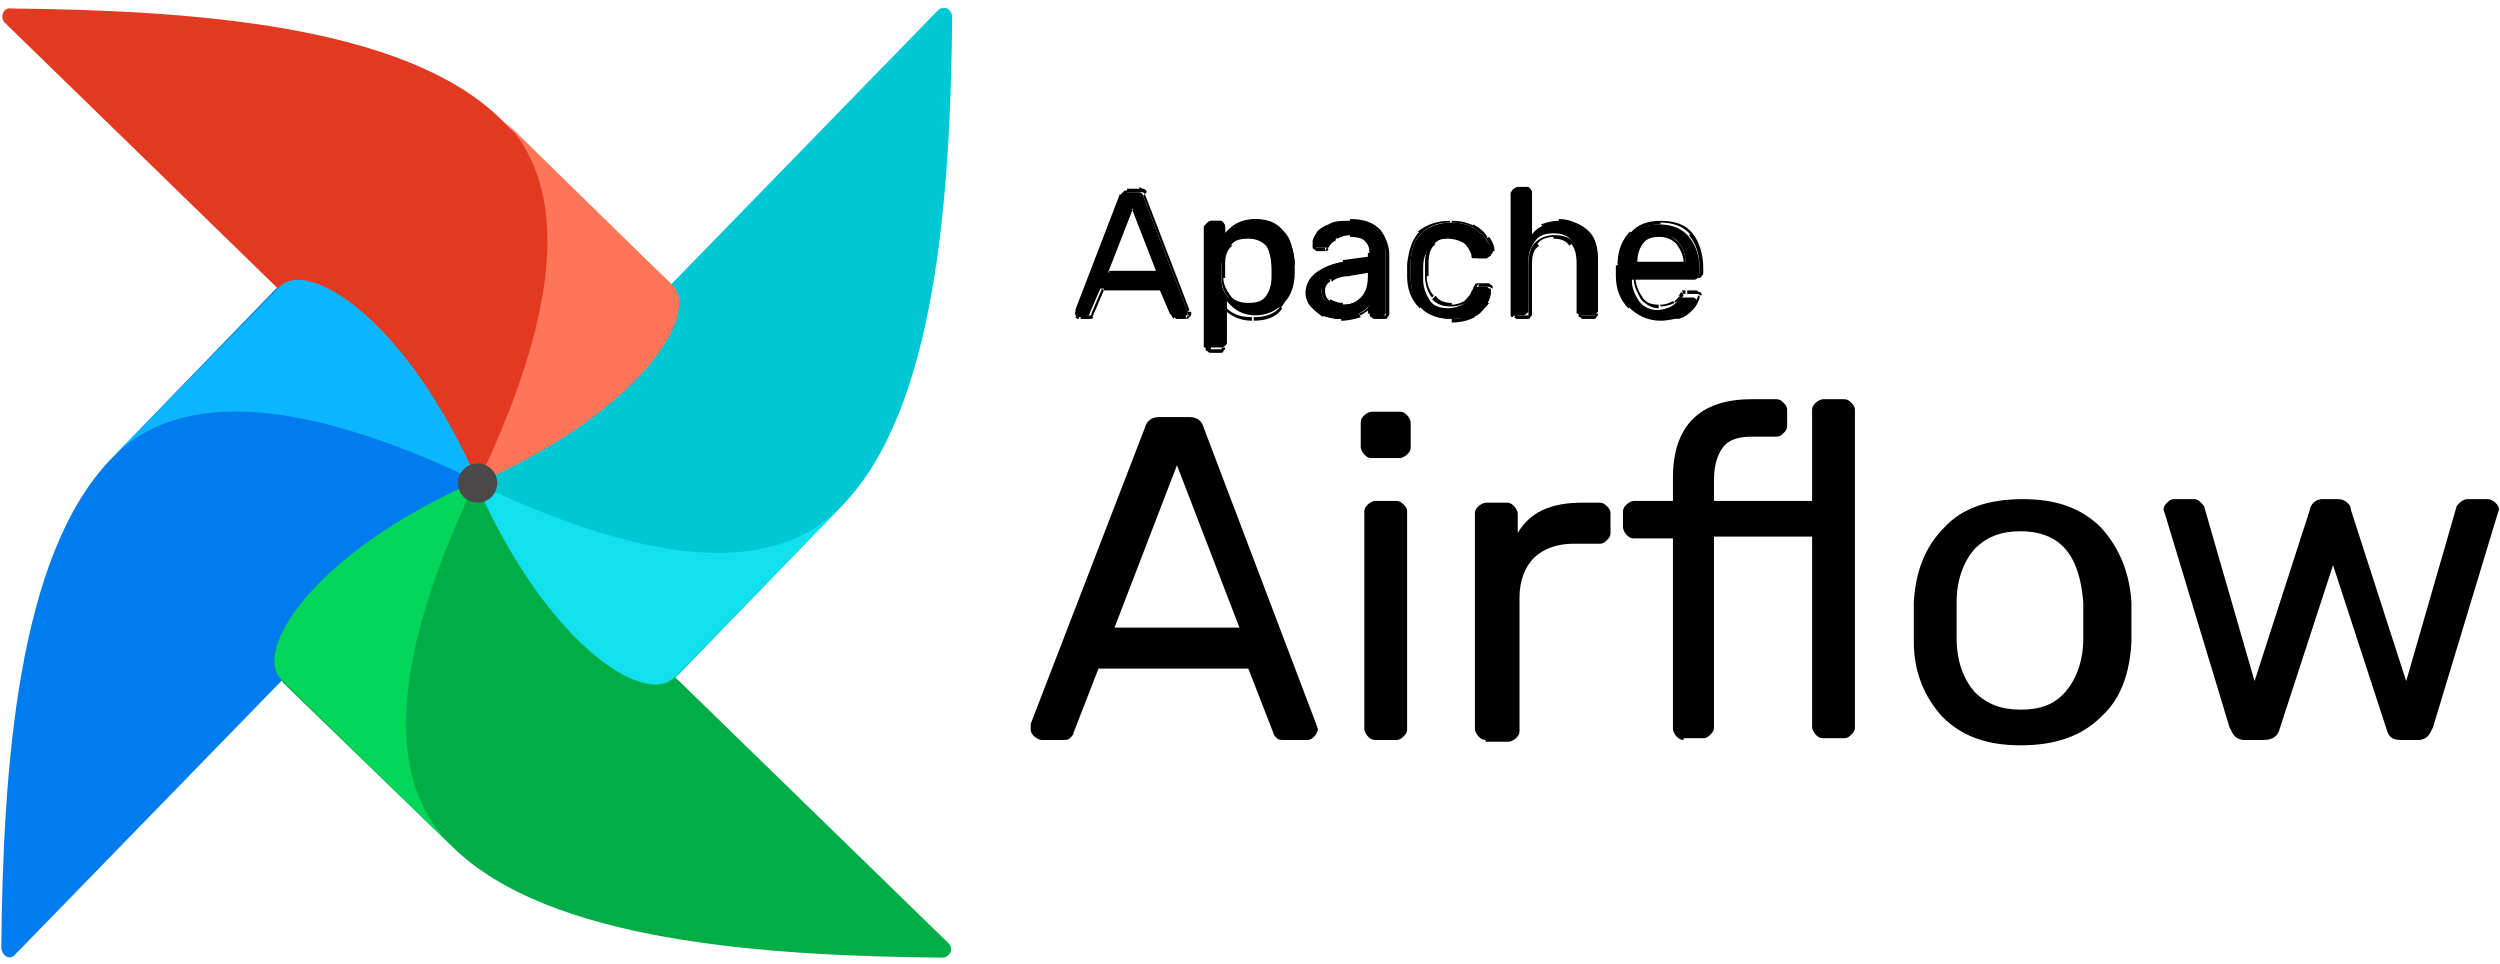
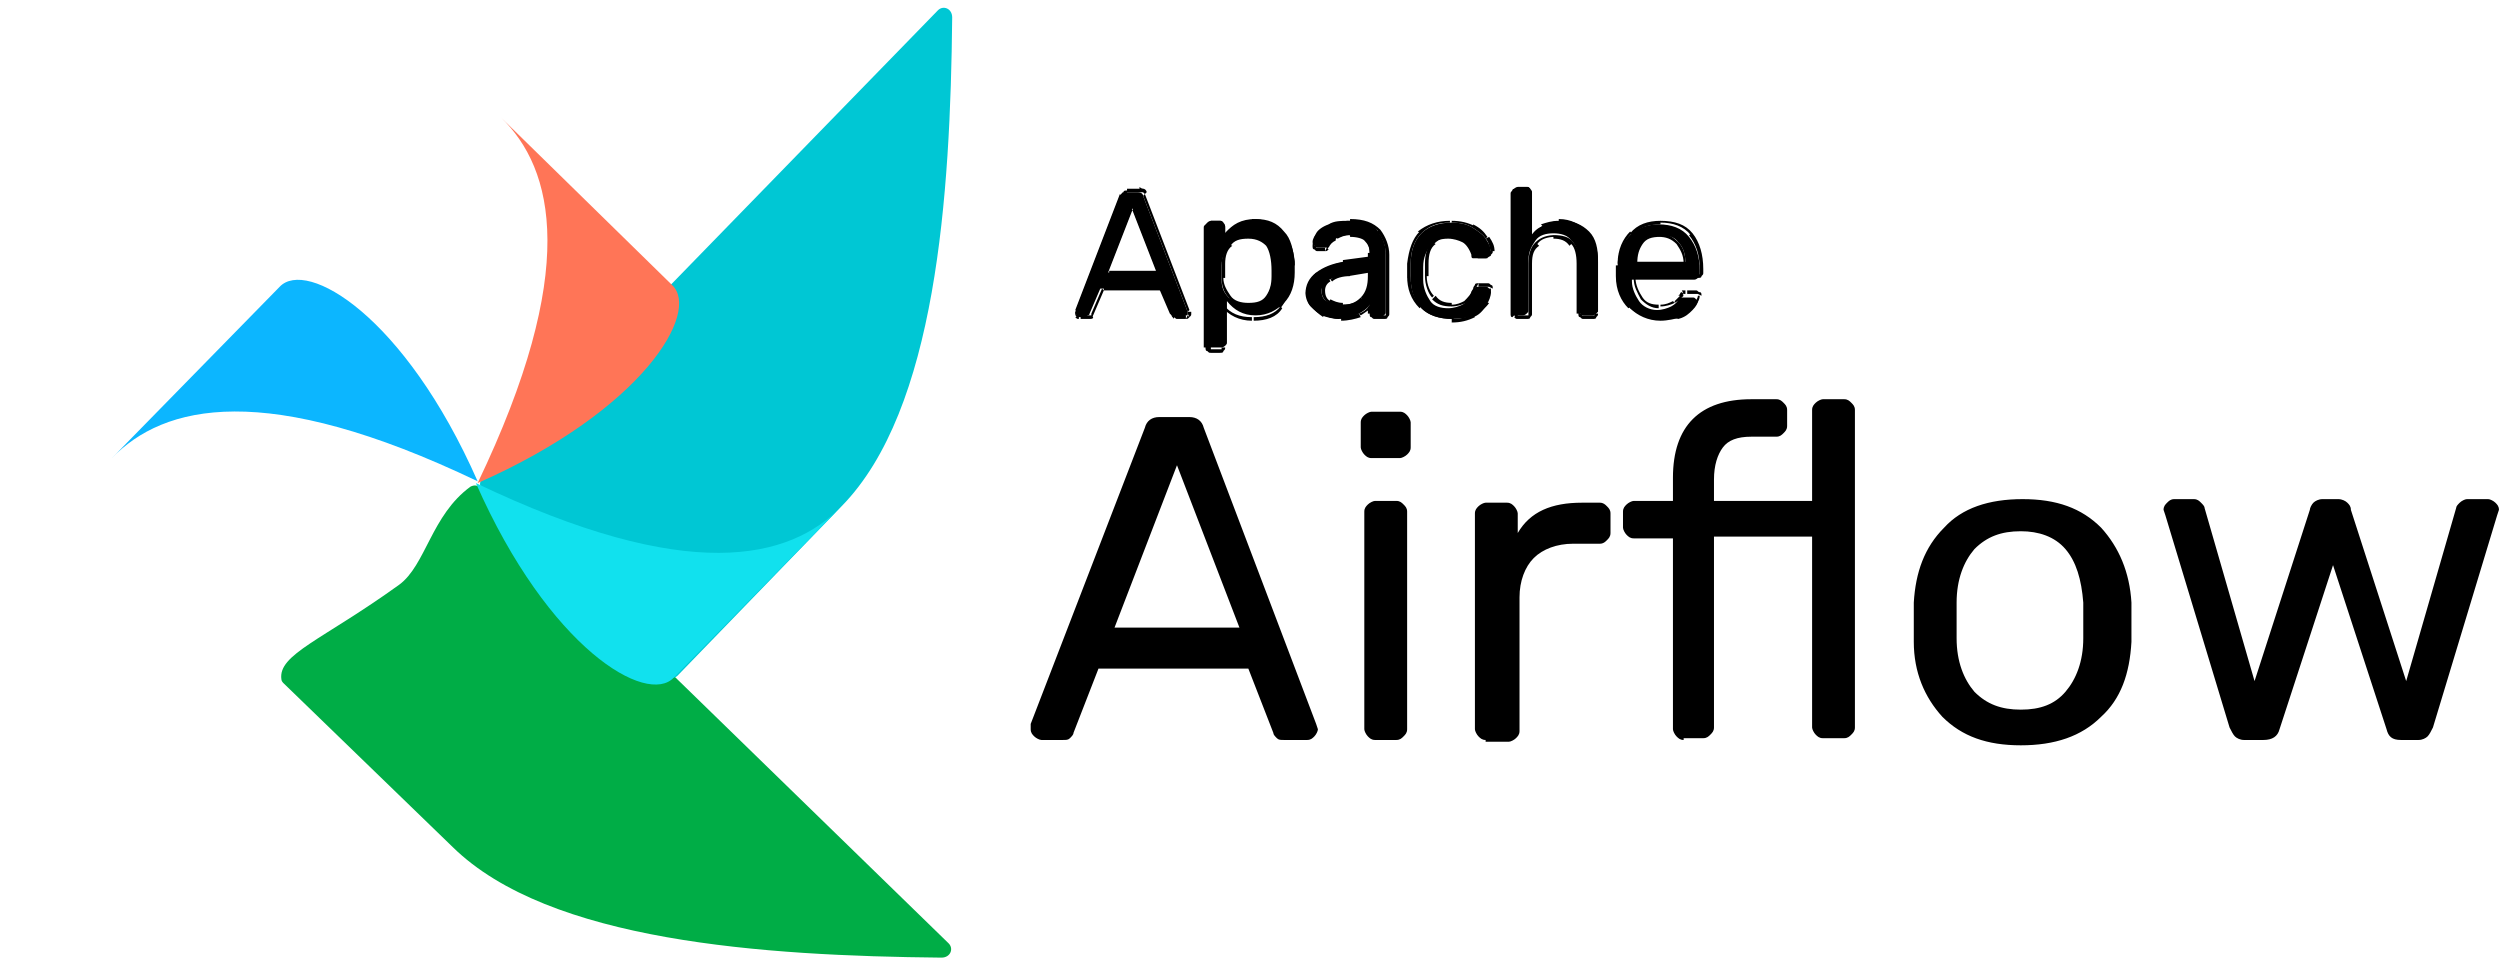
<svg xmlns="http://www.w3.org/2000/svg" width="275" height="106" viewBox="0 0 275 106" fill="none">
-   <path d="M1.713 104.947L51.755 53.531C52.148 53.138 52.148 52.746 51.952 52.353C48.812 48.036 43.317 47.447 41.158 44.503C35.075 36.065 33.505 31.159 30.757 31.551C30.561 31.551 30.365 31.747 30.365 31.747L12.31 50.391C1.909 60.988 0.339 84.537 0.143 104.162C0.143 105.143 1.124 105.732 1.713 104.947Z" fill="#017CEE" />
  <path d="M104.349 103.769L52.933 53.727C52.54 53.334 52.148 53.334 51.755 53.53C47.438 56.67 46.849 62.165 43.906 64.324C35.467 70.407 30.561 71.977 30.953 74.725C30.953 74.921 31.15 75.117 31.15 75.117L49.793 93.172C60.39 103.573 83.939 105.143 103.564 105.339C104.545 105.339 104.938 104.358 104.349 103.769Z" fill="#00AD46" />
-   <path fill-rule="evenodd" clip-rule="evenodd" d="M49.793 93.173C43.905 87.481 41.158 76.296 52.344 52.942C34.093 60.988 27.813 71.782 30.953 74.726L49.793 93.173Z" fill="#04D659" />
  <path d="M103.171 1.133L53.129 52.549C52.736 52.941 52.736 53.334 52.933 53.727C56.072 58.044 61.567 58.633 63.726 61.576C69.81 70.015 71.38 74.921 74.127 74.528C74.323 74.528 74.519 74.332 74.519 74.332L92.574 55.689C102.975 45.092 104.545 21.542 104.741 1.918C104.741 0.937 103.76 0.544 103.171 1.133Z" fill="#00C7D4" />
  <path fill-rule="evenodd" clip-rule="evenodd" d="M92.574 55.688C86.883 61.576 75.697 64.323 52.344 53.137C60.39 71.388 71.183 77.668 74.127 74.528L92.574 55.688Z" fill="#11E1EE" />
-   <path d="M0.536 2.506L51.952 52.549C52.344 52.941 52.737 52.941 53.129 52.745C57.446 49.605 58.035 44.11 60.979 41.951C69.417 35.868 74.323 34.298 73.931 31.55C73.931 31.354 73.735 31.158 73.735 31.158L55.092 13.104C44.494 2.703 20.945 1.133 1.321 0.936C0.339 0.74 -0.053 1.918 0.536 2.506Z" fill="#E43921" />
  <path fill-rule="evenodd" clip-rule="evenodd" d="M55.091 12.908C60.978 18.599 63.726 29.785 52.54 53.138C70.791 45.092 77.07 34.299 73.931 31.355L55.091 12.908Z" fill="#FF7557" />
  <path fill-rule="evenodd" clip-rule="evenodd" d="M12.31 50.391C18.001 44.504 29.187 41.757 52.54 52.942C44.494 34.692 33.701 28.412 30.757 31.552L12.31 50.391Z" fill="#0CB6FF" />
-   <path d="M52.541 55.297C53.733 55.297 54.699 54.331 54.699 53.138C54.699 51.946 53.733 50.98 52.541 50.98C51.348 50.98 50.382 51.946 50.382 53.138C50.382 54.331 51.348 55.297 52.541 55.297Z" fill="#4A4848" />
  <path d="M118.675 34.887C118.478 34.887 118.478 34.887 118.478 34.691L118.282 34.495C118.282 34.298 118.282 34.298 118.282 34.298L123.188 21.543C123.385 21.346 123.581 21.15 123.777 21.15H125.151C125.543 21.15 125.74 21.346 125.74 21.543L130.646 34.298V34.495C130.646 34.691 130.646 34.691 130.449 34.691L130.253 34.887H129.272C129.076 34.887 129.076 34.887 128.879 34.691L128.683 34.495L127.506 31.747H121.03L119.852 34.495C119.852 34.495 119.852 34.691 119.656 34.691C119.656 34.691 119.46 34.887 119.263 34.887H118.675ZM127.309 29.981L124.562 22.916L121.815 29.981H127.309ZM133.197 38.616C133.001 38.616 133.001 38.616 132.804 38.42C132.804 38.42 132.608 38.223 132.608 38.027V24.879C132.608 24.683 132.608 24.683 132.804 24.486C132.804 24.486 133.001 24.29 133.197 24.29H134.178C134.374 24.29 134.374 24.29 134.571 24.486C134.571 24.486 134.767 24.683 134.767 24.879V25.664C135.552 24.683 136.533 24.094 138.103 24.094C139.477 24.094 140.458 24.486 141.243 25.468C142.028 26.253 142.224 27.43 142.42 28.804C142.42 29 142.42 29.196 142.42 29.392C142.42 29.785 142.42 29.981 142.42 29.981C142.42 31.355 142.028 32.532 141.243 33.317C140.458 34.102 139.477 34.691 138.103 34.691C136.729 34.691 135.748 34.102 134.963 33.121V37.635C134.963 37.831 134.963 37.831 134.767 38.027C134.767 38.027 134.571 38.223 134.374 38.223H133.197V38.616ZM137.318 33.514C138.299 33.514 138.888 33.317 139.28 32.728C139.673 32.14 139.869 31.355 140.065 30.374C140.065 30.177 140.065 29.981 140.065 29.785C140.065 27.234 139.084 26.056 137.318 26.056C136.337 26.056 135.748 26.449 135.159 27.038C134.767 27.626 134.374 28.411 134.374 29.196V29.981V30.766C134.374 31.551 134.57 32.14 135.159 32.728C135.748 33.121 136.533 33.514 137.318 33.514ZM147.326 35.084C146.738 35.084 146.149 34.887 145.56 34.691C144.971 34.495 144.579 34.102 144.187 33.71C143.794 33.317 143.794 32.729 143.794 32.14C143.794 31.355 144.187 30.57 144.775 29.981C145.56 29.392 146.541 29 147.719 28.804L150.663 28.411V27.823C150.663 26.449 149.878 25.86 148.308 25.86C147.719 25.86 147.326 26.056 146.934 26.253C146.541 26.449 146.345 26.841 146.149 27.038C146.149 27.234 146.149 27.234 145.953 27.234H145.757H144.971C144.775 27.234 144.775 27.234 144.579 27.038C144.579 27.038 144.383 26.841 144.383 26.645C144.383 26.253 144.579 26.056 144.775 25.664C144.972 25.271 145.56 24.879 146.149 24.683C146.738 24.29 147.523 24.29 148.308 24.29C149.878 24.29 150.859 24.683 151.448 25.271C152.036 26.056 152.429 26.841 152.429 27.823V34.298C152.429 34.495 152.429 34.495 152.233 34.691C152.233 34.691 152.036 34.887 151.84 34.887H151.251C151.055 34.887 151.055 34.887 150.859 34.691C150.859 34.691 150.663 34.495 150.663 34.298V33.514C150.466 33.906 149.878 34.298 149.485 34.495C148.896 34.887 148.308 35.084 147.326 35.084ZM147.719 33.514C148.504 33.514 149.289 33.317 149.878 32.728C150.466 32.14 150.663 31.355 150.663 30.374V29.785L148.308 30.177C147.326 30.374 146.738 30.57 146.149 30.766C145.757 31.159 145.364 31.551 145.364 31.944C145.364 32.532 145.56 32.925 145.953 33.121C146.738 33.514 147.13 33.514 147.719 33.514ZM159.69 35.084C158.316 35.084 157.139 34.691 156.354 33.906C155.569 33.121 155.176 31.944 155.176 30.57V29.785V29C155.176 27.626 155.569 26.449 156.354 25.664C157.139 24.879 158.316 24.486 159.69 24.486C160.671 24.486 161.456 24.683 162.045 25.075C162.634 25.468 163.222 25.86 163.419 26.253C163.811 26.841 164.007 27.234 164.007 27.823C164.007 28.019 164.007 28.019 163.811 28.215C163.811 28.215 163.615 28.411 163.419 28.411H162.437C162.241 28.411 162.241 28.411 162.045 28.411C161.849 28.411 161.849 28.215 161.849 28.019C161.652 27.43 161.26 26.841 160.867 26.645C160.475 26.449 159.886 26.253 159.297 26.253C158.512 26.253 157.727 26.449 157.335 27.038C156.942 27.626 156.55 28.215 156.55 29.392V30.177V30.766C156.55 31.747 156.942 32.532 157.335 33.121C157.727 33.71 158.512 33.906 159.297 33.906C159.886 33.906 160.475 33.71 160.867 33.514C161.26 33.317 161.652 32.729 161.849 32.14C161.849 31.944 162.045 31.944 162.045 31.747C162.045 31.747 162.241 31.551 162.437 31.551H163.419C163.615 31.551 163.615 31.551 163.811 31.747C163.811 31.747 164.007 31.944 164.007 32.14C164.007 32.532 163.811 33.121 163.419 33.71C163.026 34.298 162.634 34.691 162.045 34.887C161.456 34.887 160.671 35.084 159.69 35.084ZM166.951 34.887C166.755 34.887 166.755 34.887 166.558 34.691C166.558 34.691 166.362 34.495 166.362 34.298V21.15C166.362 20.954 166.362 20.954 166.558 20.758C166.558 20.758 166.755 20.561 166.951 20.561H167.932C168.128 20.561 168.128 20.561 168.325 20.758C168.325 20.758 168.521 20.954 168.521 21.15V25.86C168.913 25.468 169.306 25.075 169.895 24.683C170.483 24.486 171.072 24.29 171.857 24.29C173.035 24.29 174.016 24.683 174.801 25.468C175.586 26.253 175.782 27.43 175.782 28.608V34.102C175.782 34.298 175.782 34.298 175.586 34.495C175.586 34.495 175.389 34.691 175.193 34.691H174.212C174.016 34.691 174.016 34.691 173.819 34.495C173.819 34.495 173.623 34.298 173.623 34.102V28.608C173.623 27.626 173.427 27.038 172.838 26.449C172.446 25.86 171.661 25.664 170.876 25.664C170.091 25.664 169.306 25.86 168.913 26.449C168.521 27.038 168.128 27.626 168.128 28.608V34.102C168.128 34.298 168.128 34.298 167.932 34.495C167.932 34.495 167.736 34.691 167.54 34.691H166.951V34.887ZM182.651 35.084C181.277 35.084 180.296 34.691 179.314 33.906C178.529 33.121 178.137 31.944 177.941 30.374V29.785V29.196C177.941 27.823 178.529 26.645 179.314 25.86C180.099 25.075 181.277 24.683 182.454 24.683C183.828 24.683 185.005 25.075 185.79 26.056C186.575 27.038 186.968 28.215 186.968 29.785V30.177C186.968 30.374 186.968 30.374 186.772 30.57C186.772 30.57 186.575 30.766 186.379 30.766H179.511V30.962C179.511 31.747 179.903 32.532 180.296 33.121C180.688 33.71 181.473 34.102 182.258 34.102C182.847 34.102 183.435 33.906 183.828 33.71C184.22 33.514 184.613 33.121 184.613 32.925C184.809 32.729 184.809 32.728 184.809 32.728C184.809 32.728 185.005 32.728 185.202 32.728H186.183C186.379 32.728 186.379 32.729 186.575 32.925L186.772 33.121C186.772 33.317 186.575 33.71 186.183 34.102C185.79 34.495 185.398 34.887 184.613 35.084C184.22 34.887 183.435 35.084 182.651 35.084ZM185.398 29C185.398 28.019 185.202 27.234 184.613 26.645C184.22 26.056 183.435 25.86 182.651 25.86C181.866 25.86 181.081 26.056 180.688 26.645C180.296 27.234 179.903 28.019 179.903 28.804H185.398V29Z" fill="black" />
  <path d="M130.842 34.299C131.038 34.299 131.038 34.299 130.842 34.299V34.299ZM130.842 34.495C131.038 34.495 131.038 34.495 130.842 34.495V34.495ZM127.898 31.747C127.898 31.551 127.898 31.551 127.898 31.747V31.747ZM121.422 31.747C121.226 31.551 121.226 31.551 121.422 31.747V31.747ZM127.309 29.981C127.309 30.177 127.309 30.177 127.309 29.981C127.506 30.177 127.506 29.981 127.309 29.981ZM124.562 22.916C124.758 22.916 124.758 22.916 124.562 22.916V22.916ZM122.011 29.981C121.815 29.981 121.815 30.177 122.011 29.981C121.815 30.177 121.815 30.177 122.011 29.981ZM118.675 34.691L118.282 34.887C118.478 35.084 118.478 35.084 118.675 35.084V34.691ZM118.675 34.691C118.478 34.691 118.478 34.495 118.675 34.691L118.282 34.495C118.282 34.691 118.282 34.691 118.478 34.887L118.675 34.691ZM118.478 34.495C118.478 34.299 118.478 34.299 118.478 34.495L118.282 34.299V34.495H118.478ZM118.478 34.299L123.385 21.543L123.188 21.346L118.282 34.102L118.478 34.299ZM123.385 21.543C123.385 21.346 123.581 21.346 123.581 21.346C123.581 21.346 123.777 21.346 123.973 21.346V20.954C123.777 20.954 123.581 20.954 123.581 21.15C123.385 21.15 123.385 21.346 123.188 21.543H123.385ZM123.973 21.15H125.347V20.758H123.973V21.15ZM125.347 21.15C125.543 21.15 125.543 21.15 125.739 21.15L125.936 21.346L126.132 21.15C126.132 20.954 125.936 20.758 125.739 20.758C125.543 20.758 125.347 20.561 125.347 20.561V21.15ZM125.739 21.543L130.646 34.299L130.842 34.102L125.936 21.346L125.739 21.543ZM130.646 34.299V34.495H131.038V34.299H130.646ZM130.646 34.495C130.646 34.495 130.646 34.691 130.646 34.495L130.842 34.887C131.038 34.691 131.038 34.691 131.038 34.495H130.646ZM130.646 34.691C130.646 34.691 130.449 34.691 130.646 34.691L130.449 35.084C130.646 35.084 130.646 35.084 130.842 34.887L130.646 34.691ZM130.449 34.691H129.468V35.084H130.449V34.691ZM129.468 34.691C129.272 34.691 129.272 34.691 129.272 34.691L129.076 34.887C129.272 34.887 129.272 35.084 129.468 35.084V34.691ZM129.272 34.691C129.076 34.691 129.076 34.495 129.272 34.691H128.879C128.879 34.887 129.076 34.887 129.076 35.084L129.272 34.691ZM129.076 34.495L127.898 31.747L127.702 31.944L128.879 34.691L129.076 34.495ZM127.898 31.551H121.422V31.944H127.898V31.551ZM121.226 31.747L120.048 34.495L120.245 34.691L121.422 31.944L121.226 31.747ZM120.048 34.495C120.048 34.495 120.048 34.691 120.048 34.495V34.887C120.245 34.887 120.245 34.691 120.245 34.495H120.048ZM120.048 34.691H119.852V35.084C120.048 35.084 120.245 35.084 120.245 34.887L120.048 34.691ZM119.852 34.691H118.871V35.084H119.852V34.691ZM127.506 29.981L124.758 22.916L124.562 23.113L127.309 30.177L127.506 29.981ZM124.366 22.916L121.618 29.981L121.815 30.177L124.562 23.113L124.366 22.916ZM122.011 30.177H127.309V29.785H122.011V30.177ZM134.374 24.683C134.374 24.879 134.374 24.879 134.374 24.683V24.683ZM134.57 25.86C134.374 26.056 134.374 26.056 134.57 25.86C134.57 26.056 134.57 26.056 134.57 25.86ZM134.57 33.514C134.767 33.514 134.57 33.514 134.57 33.514C134.57 33.514 134.374 33.514 134.57 33.514ZM134.374 38.616C134.374 38.42 134.374 38.42 134.374 38.616V38.616ZM133.197 38.42H133.001L132.804 38.616C133 38.812 133.001 38.812 133.197 38.812V38.42ZM133.001 38.42V38.224H132.608C132.608 38.42 132.608 38.616 132.804 38.616L133.001 38.42ZM132.804 38.224V25.075H132.412V38.224H132.804ZM132.804 25.075C132.804 24.879 132.804 24.879 132.804 24.879L132.608 24.683C132.412 24.879 132.412 24.879 132.412 25.075H132.804ZM133.001 24.879H133.197V24.486C133.001 24.486 132.804 24.486 132.804 24.683L133.001 24.879ZM133.197 24.683H134.178V24.29H133.197V24.683ZM134.178 24.683H134.374L134.57 24.486C134.374 24.29 134.374 24.29 134.178 24.29V24.683ZM134.374 24.879V25.075H134.767C134.767 24.879 134.767 24.683 134.57 24.683L134.374 24.879ZM134.374 25.075V25.86H134.767V25.075H134.374ZM134.767 26.056C135.552 25.075 136.533 24.683 137.907 24.683V24.29C136.533 24.29 135.355 24.879 134.57 25.86L134.767 26.056ZM137.71 24.486C139.084 24.486 140.065 24.879 140.654 25.664L140.85 25.468C140.065 24.486 139.084 24.094 137.71 24.094V24.486ZM140.85 25.86C141.439 26.645 141.832 27.823 142.028 29.196H142.42C142.42 27.823 142.028 26.645 141.243 25.664L140.85 25.86ZM141.832 29C141.832 29.196 141.832 29.392 141.832 29.589H142.224C142.224 29.196 142.224 29 142.224 28.804L141.832 29ZM141.832 29.785C141.832 30.177 141.832 30.374 141.832 30.374H142.224C142.224 30.177 142.224 29.981 142.224 29.589H141.832V29.785ZM141.832 30.374C141.832 31.747 141.439 32.729 140.654 33.71L140.85 33.906C141.635 32.925 142.028 31.747 142.028 30.374H141.832ZM140.85 33.71C140.262 34.495 139.28 34.887 137.907 34.887V35.28C139.28 35.28 140.458 34.887 141.047 33.906L140.85 33.71ZM137.71 34.887C136.337 34.887 135.355 34.495 134.57 33.514L134.374 33.71C135.159 34.691 136.337 35.28 137.71 35.28V34.887ZM134.374 33.514V38.027H134.767V33.514H134.374ZM134.374 38.224C134.374 38.42 134.374 38.42 134.374 38.42L134.57 38.616C134.767 38.42 134.767 38.42 134.767 38.224H134.374ZM134.374 38.42H134.178V38.812C134.374 38.812 134.57 38.812 134.57 38.616L134.374 38.42ZM134.178 38.42H133.197V38.812H134.178V38.42ZM137.318 33.71C138.299 33.71 139.084 33.317 139.477 32.729L139.28 32.532C138.888 33.121 138.299 33.317 137.318 33.317V33.71ZM139.477 32.729C139.869 32.14 140.262 31.355 140.262 30.374H139.869C139.869 31.355 139.673 31.944 139.28 32.532L139.477 32.729ZM140.262 30.374C140.262 30.177 140.262 29.981 140.262 29.785H139.869C139.869 29.981 139.869 30.177 139.869 30.374H140.262ZM140.262 29.785C140.262 28.608 140.065 27.626 139.477 26.841C138.888 26.253 138.299 25.86 137.318 25.86V26.253C138.299 26.253 138.888 26.645 139.28 27.038C139.673 27.626 139.869 28.608 139.869 29.785H140.262ZM137.318 25.86C136.337 25.86 135.552 26.253 135.159 26.841L135.356 27.038C135.748 26.449 136.337 26.253 137.318 26.253V25.86ZM135.159 26.841C134.767 27.43 134.374 28.215 134.374 29H134.767C134.767 28.215 134.963 27.43 135.552 27.038L135.159 26.841ZM134.374 29V29.785H134.767V29H134.374ZM134.374 29.785V30.57H134.767V29.785H134.374ZM134.374 30.57C134.374 31.355 134.57 32.14 135.159 32.729L135.356 32.532C134.963 31.944 134.57 31.355 134.57 30.57H134.374ZM135.159 32.729C135.748 33.317 136.337 33.71 137.318 33.71V33.317C136.533 33.317 135.748 33.121 135.356 32.532L135.159 32.729ZM150.663 28.411C150.859 28.608 150.859 28.608 150.663 28.411V28.411ZM146.149 27.038C145.953 27.038 145.953 27.038 146.149 27.038V27.038ZM144.579 27.234C144.579 27.43 144.579 27.43 144.579 27.234V27.234ZM150.859 34.691C150.859 34.887 150.859 34.887 150.859 34.691V34.691ZM150.859 33.514C150.663 33.514 150.663 33.514 150.859 33.514V33.514ZM150.663 29.785C150.859 29.785 150.859 29.785 150.663 29.785C150.859 29.589 150.859 29.589 150.663 29.785ZM147.326 34.887C146.738 34.887 146.149 34.691 145.56 34.495L145.364 34.691C145.953 34.887 146.541 35.084 147.326 35.084V34.887ZM145.56 34.495C144.971 34.299 144.579 33.906 144.383 33.514L144.187 33.71C144.579 34.102 144.971 34.495 145.56 34.887V34.495ZM144.383 33.514C143.99 33.121 143.99 32.532 143.99 32.14H143.598C143.598 32.729 143.794 33.317 144.187 33.71L144.383 33.514ZM143.99 32.14C143.99 31.355 144.383 30.57 144.971 30.177L144.775 29.981C143.99 30.57 143.598 31.355 143.598 32.336H143.99V32.14ZM144.971 30.177C145.756 29.589 146.541 29.196 147.915 29.196V28.804C146.738 29 145.756 29.392 144.971 29.981V30.177ZM147.719 29L150.663 28.608V28.215L147.719 28.608V29ZM150.859 28.411V27.823H150.466V28.411H150.859ZM150.859 27.823C150.859 27.038 150.663 26.645 150.27 26.253C149.878 25.86 149.289 25.664 148.504 25.664V26.056C149.289 26.056 149.878 26.253 150.074 26.449C150.466 26.841 150.663 27.234 150.663 27.823H150.859ZM148.504 25.664C147.915 25.664 147.326 25.86 146.934 26.056L147.13 26.253C147.523 26.056 147.915 25.86 148.504 25.86V25.664ZM146.934 26.056C146.541 26.253 146.345 26.645 145.953 27.038L146.149 27.234C146.345 26.841 146.541 26.645 146.934 26.449V26.056ZM145.953 27.038C145.953 27.038 145.953 27.234 145.953 27.038V27.43C145.953 27.43 146.149 27.234 146.149 27.038H145.953ZM145.953 27.234C145.953 27.234 145.756 27.234 145.953 27.234L145.756 27.626C145.953 27.626 145.953 27.626 146.149 27.43L145.953 27.234ZM145.756 27.234H144.971V27.626H145.756V27.234ZM144.971 27.234H144.775L144.579 27.43C144.775 27.626 144.775 27.626 144.971 27.626V27.234ZM144.775 27.234V27.038H144.383C144.383 27.234 144.383 27.43 144.579 27.43L144.775 27.234ZM144.579 27.038C144.579 26.841 144.775 26.449 144.971 26.056L144.775 25.86C144.579 26.253 144.383 26.645 144.383 27.038H144.579ZM144.971 26.056C145.168 25.664 145.756 25.271 146.149 25.075L145.953 24.879C145.364 25.271 144.971 25.468 144.579 26.056H144.971ZM146.345 25.075C146.934 24.879 147.719 24.683 148.504 24.683V24.29C147.523 24.29 146.934 24.486 146.149 24.683L146.345 25.075ZM148.504 24.486C149.878 24.486 151.055 24.879 151.644 25.468L151.84 25.271C151.055 24.486 150.074 24.094 148.504 24.094V24.486ZM151.447 25.468C152.036 26.056 152.429 27.038 152.429 28.019H152.821C152.821 27.038 152.429 26.056 151.84 25.271L151.447 25.468ZM152.429 28.019V34.495H152.821V28.019H152.429ZM152.429 34.495V34.691L152.625 34.887C152.821 34.691 152.821 34.691 152.821 34.495H152.429ZM152.429 34.691H152.232V35.084C152.429 35.084 152.625 35.084 152.625 34.887L152.429 34.691ZM152.232 34.691H151.251V35.084H152.232V34.691ZM151.251 34.691C151.055 34.691 151.055 34.691 151.055 34.691L150.859 34.887C151.055 35.084 151.055 35.084 151.251 35.084V34.691ZM151.055 34.691V34.495H150.663C150.663 34.691 150.663 34.887 150.859 34.887L151.055 34.691ZM150.859 34.495V33.71H150.466V34.495H150.859ZM150.663 33.514C150.466 33.906 150.074 34.299 149.485 34.495L149.681 34.691C150.27 34.299 150.663 34.102 151.055 33.514H150.663ZM149.485 34.495C148.896 34.691 148.308 34.887 147.523 34.887V35.28C148.308 35.28 149.093 35.084 149.681 34.887L149.485 34.495ZM147.719 33.71C148.7 33.71 149.289 33.514 149.878 32.925L149.681 32.729C149.093 33.317 148.504 33.514 147.719 33.514V33.71ZM150.074 32.925C150.663 32.336 150.859 31.551 150.859 30.374H150.466C150.466 31.355 150.27 32.14 149.681 32.729L150.074 32.925ZM150.859 30.374V29.785H150.466V30.374H150.859ZM150.663 29.589L148.308 29.981V30.374L150.663 29.981V29.589ZM148.504 29.981C147.523 30.177 146.738 30.374 146.345 30.766L146.541 30.962C146.934 30.57 147.719 30.374 148.504 30.374V29.981ZM146.149 30.57C145.56 30.962 145.364 31.355 145.364 31.944H145.756C145.756 31.551 145.953 31.159 146.345 30.962L146.149 30.57ZM145.364 31.944C145.364 32.532 145.56 32.925 146.149 33.317L146.345 33.121C145.953 32.925 145.756 32.532 145.756 31.944H145.364ZM146.149 33.317C146.541 33.71 147.13 33.71 147.719 33.71V33.317C147.13 33.317 146.738 33.121 146.345 32.925L146.149 33.317ZM156.942 29.785C156.746 29.785 156.746 29.785 156.942 29.785V29.785ZM162.241 31.355C162.437 31.551 162.437 31.551 162.241 31.355V31.355ZM164.007 31.551C163.811 31.551 163.811 31.551 164.007 31.551V31.551ZM159.69 34.887C158.316 34.887 157.335 34.495 156.55 33.71L156.354 33.906C157.139 34.691 158.316 35.084 159.886 35.084V34.887H159.69ZM156.354 33.71C155.569 32.925 155.176 31.944 155.176 30.374H154.784C154.784 31.747 155.176 32.925 156.157 33.906L156.354 33.71ZM155.176 30.57V29.785H154.784V30.57H155.176ZM155.176 29.785V29H154.784V29.785H155.176ZM155.176 29C155.176 27.626 155.569 26.449 156.354 25.664L156.157 25.468C155.372 26.253 154.98 27.43 154.784 29H155.176ZM156.354 25.664C157.139 24.879 158.12 24.486 159.494 24.486V24.29C158.12 24.29 156.942 24.683 155.961 25.468L156.354 25.664ZM159.69 24.486C160.671 24.486 161.456 24.683 162.045 25.075L162.241 24.879C161.456 24.486 160.671 24.29 159.69 24.29V24.486ZM162.045 25.075C162.633 25.468 163.222 25.86 163.418 26.253L163.615 26.056C163.222 25.468 162.83 25.075 162.045 24.683V25.075ZM163.418 26.253C163.811 26.645 163.811 27.234 164.007 27.626H164.4C164.4 27.038 164.203 26.645 163.811 26.056L163.418 26.253ZM163.811 27.626C163.811 27.823 163.811 27.823 163.811 27.626L164.007 28.019C164.203 27.823 164.203 27.823 164.203 27.626H163.811ZM163.811 27.823H163.615V28.215C163.811 28.215 164.007 28.215 164.007 28.019L163.811 27.823ZM163.615 28.019H162.633V28.411H163.615V28.019ZM162.633 28.019C162.437 28.019 162.437 28.019 162.437 28.019L162.241 28.215C162.437 28.215 162.437 28.411 162.633 28.411V28.019ZM162.437 27.823C162.437 27.823 162.437 27.626 162.241 27.626L162.045 27.823C162.045 28.019 162.241 28.215 162.241 28.215L162.437 27.823ZM162.241 27.626C162.045 27.038 161.652 26.449 161.26 26.253L161.063 26.449C161.456 26.645 161.652 27.038 162.045 27.626H162.241ZM161.26 26.253C160.867 25.86 160.278 25.86 159.69 25.86V26.253C160.278 26.253 160.867 26.449 161.063 26.645L161.26 26.253ZM159.69 25.86C158.905 25.86 158.12 26.056 157.531 26.645L157.727 26.841C158.12 26.449 158.709 26.056 159.494 26.056V25.86H159.69ZM157.531 26.645C156.942 27.234 156.746 28.019 156.746 29H157.139C157.139 28.019 157.335 27.234 157.924 26.841L157.531 26.645ZM156.746 29V29.785H157.139V29H156.746ZM156.746 29.785V30.374H157.139V29.785H156.746ZM156.746 30.374C156.746 31.355 157.139 32.336 157.531 32.729L157.727 32.532C157.335 32.14 156.942 31.355 156.942 30.374H156.746ZM157.531 32.925C158.12 33.514 158.709 33.71 159.69 33.71V33.317C158.905 33.317 158.316 33.121 157.924 32.532L157.531 32.925ZM159.69 33.71C160.278 33.71 160.867 33.514 161.26 33.317L161.063 33.121C160.671 33.317 160.278 33.514 159.69 33.514V33.71ZM161.26 33.317C161.652 32.925 162.045 32.532 162.241 31.944L162.045 31.747C161.848 32.336 161.456 32.729 161.063 33.121L161.26 33.317ZM162.241 31.747C162.241 31.551 162.437 31.551 162.437 31.551L162.241 31.355C162.241 31.355 162.045 31.551 162.045 31.747H162.241ZM162.437 31.551L162.633 31.159C162.437 31.159 162.241 31.159 162.241 31.355L162.437 31.551ZM162.633 31.551H163.615V31.159H162.633V31.551ZM163.615 31.551H163.811L164.007 31.355C163.811 31.159 163.811 31.159 163.615 31.159V31.551ZM163.811 31.551C163.811 31.551 163.811 31.747 163.811 31.551L164.203 31.747C164.203 31.551 164.203 31.355 164.007 31.355L163.811 31.551ZM163.811 31.747C163.811 32.14 163.615 32.729 163.222 33.121L163.418 33.317C163.811 32.729 164.007 32.336 164.007 31.747H163.811ZM163.418 33.317C163.026 33.71 162.633 34.102 162.045 34.495L162.241 34.691C162.83 34.299 163.418 33.906 163.811 33.317H163.418ZM162.045 34.495C161.456 34.887 160.671 35.084 159.69 35.084V35.476C160.671 35.476 161.456 35.28 162.241 34.887L162.045 34.495ZM166.558 34.691C166.362 34.887 166.362 34.887 166.558 34.691V34.691ZM168.128 20.954C168.128 21.15 168.128 21.15 168.128 20.954V20.954ZM168.325 25.86C168.128 26.056 168.128 26.056 168.325 25.86C168.325 26.056 168.325 26.056 168.325 25.86ZM173.819 34.691C173.623 34.887 173.623 34.887 173.819 34.691V34.691ZM166.951 34.691C166.755 34.691 166.755 34.691 166.755 34.691L166.558 34.887C166.755 35.084 166.755 35.084 166.951 35.084V34.691ZM166.558 34.691V34.495H166.166C166.166 34.691 166.166 34.887 166.362 34.887L166.558 34.691ZM166.558 34.495V21.346H166.166V34.495H166.558ZM166.558 21.346C166.558 21.15 166.558 21.15 166.558 21.15L166.362 20.954C166.166 21.15 166.166 21.15 166.166 21.346H166.558ZM166.558 21.15H166.755V20.758C166.558 20.758 166.362 20.758 166.362 20.954L166.558 21.15ZM166.951 20.954H167.932V20.561H166.951V20.954ZM167.932 20.954H168.128L168.325 20.758C168.128 20.561 168.128 20.561 167.932 20.561V20.954ZM168.128 21.15V21.346H168.521C168.521 21.15 168.521 20.954 168.325 20.954L168.128 21.15ZM168.128 21.346V26.056H168.521V21.346H168.128ZM168.521 26.056C168.913 25.664 169.306 25.271 169.894 25.075L169.698 24.879C169.11 25.075 168.717 25.468 168.325 26.056H168.521ZM169.698 24.879C170.091 24.683 170.876 24.486 171.464 24.486V24.29C170.679 24.29 170.091 24.486 169.502 24.683L169.698 24.879ZM171.661 24.486C172.838 24.486 173.819 24.879 174.408 25.664L174.604 25.468C173.819 24.683 172.838 24.094 171.464 24.094V24.486H171.661ZM174.408 25.664C174.997 26.449 175.389 27.43 175.389 28.804H175.782C175.782 27.43 175.389 26.253 174.604 25.468L174.408 25.664ZM175.389 28.804V34.299H175.782V28.804H175.389ZM175.389 34.495V34.691L175.586 34.887C175.782 34.691 175.782 34.691 175.782 34.495H175.389ZM175.389 34.691H175.193V35.084C175.389 35.084 175.586 35.084 175.586 34.887L175.389 34.691ZM175.193 34.691H174.212V35.084H175.193V34.691ZM174.212 34.691C174.016 34.691 174.016 34.691 174.016 34.691L173.819 34.887C174.016 35.084 174.016 35.084 174.212 35.084V34.691ZM174.016 34.691V34.495H173.623C173.623 34.691 173.623 34.887 173.819 34.887L174.016 34.691ZM173.819 34.495V29H173.427V34.495H173.819ZM173.819 29C173.819 28.019 173.623 27.234 173.034 26.645L172.838 26.841C173.231 27.234 173.427 28.019 173.427 29H173.819ZM173.034 26.645C172.642 26.056 171.857 25.86 170.876 25.86V26.253C171.661 26.253 172.249 26.449 172.642 27.038L173.034 26.645ZM171.072 25.86C170.287 25.86 169.502 26.056 168.913 26.645L169.109 26.841C169.502 26.253 170.287 26.056 171.072 26.056V25.86ZM168.913 26.645C168.325 27.234 168.128 28.019 168.128 29H168.521C168.521 28.019 168.717 27.43 169.306 27.038L168.913 26.645ZM168.128 29V34.495H168.521V29H168.128ZM168.128 34.495V34.691L168.325 34.887C168.521 34.691 168.521 34.691 168.521 34.495H168.128ZM168.128 34.691H167.932V35.084C168.128 35.084 168.325 35.084 168.325 34.887L168.128 34.691ZM167.932 34.691H166.951V35.084H167.932V34.691ZM177.94 29.785C177.744 29.785 177.744 29.785 177.94 29.785V29.785ZM179.903 30.374C179.707 30.177 179.707 30.177 179.903 30.374V30.374ZM185.202 32.14C185.202 32.336 185.202 32.336 185.202 32.14V32.14ZM185.398 29C185.398 29.196 185.398 29 185.398 29V29ZM179.903 29C179.707 29 179.707 29.196 179.903 29V29ZM182.65 34.887C181.277 34.887 180.295 34.495 179.511 33.71L179.314 33.906C180.099 34.691 181.277 35.28 182.65 35.28V34.887ZM179.511 33.71C178.726 32.925 178.333 31.747 178.137 30.374H177.744C177.744 31.944 178.333 33.121 179.118 33.906L179.511 33.71ZM178.137 30.374V29.785H177.744V30.374H178.137ZM178.137 29.785V29.196H177.744V29.785H178.137ZM178.137 29C178.137 27.626 178.726 26.449 179.511 25.664L179.314 25.468C178.529 26.253 177.94 27.43 177.94 29H178.137ZM179.511 25.86C180.295 25.075 181.277 24.683 182.65 24.683V24.29C181.277 24.29 180.099 24.683 179.314 25.664L179.511 25.86ZM182.65 24.486C184.024 24.486 185.202 24.879 185.987 25.86L186.183 25.664C185.398 24.683 184.22 24.29 182.65 24.29V24.486ZM185.79 25.86C186.575 26.841 186.968 28.019 186.968 29.589H187.36C187.36 28.019 186.968 26.645 186.183 25.664L185.79 25.86ZM186.968 29.589V29.981H187.36V29.589H186.968ZM186.968 29.981V30.177L187.164 30.374C187.36 30.177 187.36 30.177 187.36 29.981H186.968ZM186.968 30.177H186.771V30.57C186.968 30.57 187.164 30.57 187.164 30.374L186.968 30.177ZM186.771 30.177H179.903V30.57H186.771V30.177ZM179.707 30.374L180.099 30.57V30.374H179.707ZM179.707 30.57C179.707 31.551 180.099 32.14 180.492 32.925L180.688 32.729C180.295 32.14 179.903 31.355 179.903 30.57H179.707ZM180.492 32.925C181.08 33.514 181.669 33.906 182.454 33.906V33.514C181.669 33.514 181.08 33.317 180.688 32.729L180.492 32.925ZM182.65 33.71C183.239 33.71 183.828 33.514 184.22 33.317L184.024 33.121C183.632 33.317 183.239 33.514 182.65 33.514V33.71ZM184.22 33.317C184.613 33.121 185.005 32.729 185.202 32.532L185.005 32.336C184.809 32.532 184.613 32.729 184.22 33.121V33.317ZM185.005 32.532C185.202 32.532 185.202 32.532 185.005 32.532C185.202 32.336 185.202 32.336 185.202 32.336L185.005 32.14C185.005 32.14 184.809 32.14 184.809 32.336L184.613 32.532H185.005ZM185.202 32.336H185.398V31.944C185.202 31.944 185.005 31.944 185.005 31.944L185.202 32.336ZM185.594 32.336H186.575V31.944H185.594V32.336ZM186.575 32.336H186.771L186.968 32.14C186.772 32.14 186.772 31.944 186.575 31.944V32.336ZM186.771 32.336C186.771 32.336 186.771 32.532 186.771 32.336L187.164 32.532C187.164 32.336 187.164 32.14 186.968 32.14L186.771 32.336ZM186.771 32.532C186.771 32.729 186.575 33.121 186.183 33.514L186.379 33.71C186.772 33.317 186.968 32.925 186.968 32.532H186.771ZM186.183 33.514C185.79 33.906 185.398 34.299 184.613 34.495L184.809 34.691C185.398 34.299 185.987 34.102 186.379 33.514H186.183ZM184.809 34.495C184.22 34.691 183.435 34.887 182.65 34.887V35.28C183.435 35.28 184.22 35.084 185.005 34.887L184.809 34.495ZM185.398 29H185.005H185.398ZM185.398 29C185.398 28.019 185.202 27.234 184.613 26.645L184.417 26.841C184.809 27.43 185.202 28.019 185.202 29H185.398ZM184.613 26.645C184.024 26.056 183.435 25.664 182.454 25.664V26.056C183.239 26.056 183.828 26.253 184.417 26.841L184.613 26.645ZM182.65 25.664C181.865 25.664 181.08 26.056 180.492 26.645L180.688 26.841C181.08 26.253 181.669 26.056 182.65 26.056V25.664ZM180.492 26.645C179.903 27.234 179.707 28.019 179.707 29H180.099C180.099 28.019 180.295 27.43 180.688 26.841L180.492 26.645ZM179.707 29H180.099H179.707ZM179.903 29.196H185.398V28.804H179.903V29.196Z" fill="black" />
  <path d="M114.553 81.397C114.357 81.397 113.965 81.201 113.768 81.004C113.572 80.808 113.376 80.612 113.376 80.219C113.376 80.023 113.376 79.827 113.376 79.631L125.936 47.054C126.132 46.269 126.721 45.877 127.506 45.877H130.842C131.627 45.877 132.215 46.269 132.412 47.054L144.775 79.631L144.971 80.219C144.971 80.415 144.775 80.808 144.579 81.004C144.383 81.201 144.186 81.397 143.794 81.397H141.243C140.85 81.397 140.654 81.397 140.458 81.201C140.261 81.004 140.065 80.808 140.065 80.612L137.318 73.547H120.833L118.086 80.612C118.086 80.808 117.89 81.004 117.693 81.201C117.497 81.397 117.301 81.397 116.908 81.397H114.553ZM136.337 69.033L129.468 51.175L122.599 69.033H136.337ZM150.859 50.39C150.466 50.39 150.27 50.194 150.074 49.998C149.877 49.801 149.681 49.409 149.681 49.213V46.465C149.681 46.073 149.877 45.877 150.074 45.68C150.27 45.484 150.662 45.288 150.859 45.288H153.999C154.391 45.288 154.587 45.484 154.784 45.68C154.98 45.877 155.176 46.269 155.176 46.465V49.213C155.176 49.605 154.98 49.801 154.784 49.998C154.587 50.194 154.195 50.39 153.999 50.39H150.859ZM151.251 81.397C150.859 81.397 150.662 81.201 150.466 81.004C150.27 80.808 150.074 80.415 150.074 80.219V56.277C150.074 55.885 150.27 55.689 150.466 55.492C150.662 55.296 151.055 55.1 151.251 55.1H153.606C153.999 55.1 154.195 55.296 154.391 55.492C154.587 55.689 154.784 55.885 154.784 56.277V80.219C154.784 80.612 154.587 80.808 154.391 81.004C154.195 81.201 153.999 81.397 153.606 81.397H151.251ZM163.418 81.397C163.026 81.397 162.83 81.201 162.633 81.004C162.437 80.808 162.241 80.415 162.241 80.219V56.474C162.241 56.081 162.437 55.885 162.633 55.689C162.83 55.492 163.222 55.296 163.418 55.296H165.773C166.166 55.296 166.362 55.492 166.558 55.689C166.754 55.885 166.951 56.277 166.951 56.474V58.632C168.324 56.278 170.679 55.296 174.015 55.296H175.978C176.37 55.296 176.567 55.492 176.763 55.689C176.959 55.885 177.155 56.081 177.155 56.474V58.632C177.155 59.025 176.959 59.221 176.763 59.417C176.567 59.614 176.37 59.81 175.978 59.81H173.034C171.268 59.81 169.698 60.399 168.717 61.38C167.736 62.361 167.147 63.931 167.147 65.697V80.415C167.147 80.808 166.951 81.004 166.755 81.201C166.558 81.397 166.166 81.593 165.969 81.593H163.418V81.397ZM185.201 81.397C184.809 81.397 184.613 81.201 184.417 81.004C184.22 80.808 184.024 80.415 184.024 80.219V59.221H179.707C179.314 59.221 179.118 59.025 178.922 58.829C178.725 58.632 178.529 58.24 178.529 58.044V56.277C178.529 55.885 178.725 55.689 178.922 55.492C179.118 55.296 179.51 55.1 179.707 55.1H184.024V52.549C184.024 46.858 186.968 43.914 192.659 43.914H195.406C195.799 43.914 195.995 44.11 196.191 44.307C196.387 44.503 196.584 44.699 196.584 45.092V46.858C196.584 47.25 196.387 47.446 196.191 47.643C195.995 47.839 195.799 48.035 195.406 48.035H192.659C191.089 48.035 190.108 48.428 189.519 49.213C188.93 49.998 188.538 51.175 188.538 52.745V55.1H199.331V45.092C199.331 44.699 199.527 44.503 199.724 44.307C199.92 44.11 200.312 43.914 200.508 43.914H202.863C203.256 43.914 203.452 44.11 203.648 44.307C203.845 44.503 204.041 44.699 204.041 45.092V80.023C204.041 80.415 203.845 80.612 203.648 80.808C203.452 81.004 203.256 81.201 202.863 81.201H200.508C200.116 81.201 199.92 81.004 199.724 80.808C199.527 80.612 199.331 80.219 199.331 80.023V59.025H188.538V80.023C188.538 80.415 188.341 80.612 188.145 80.808C187.949 81.004 187.753 81.201 187.36 81.201H185.201V81.397ZM222.292 81.985C218.563 81.985 215.816 81.004 213.657 78.846C211.694 76.687 210.517 73.939 210.517 70.603V68.445V66.286C210.713 62.95 211.695 60.202 213.853 58.044C215.816 55.885 218.759 54.904 222.488 54.904C226.217 54.904 228.964 55.885 231.123 58.044C233.085 60.202 234.263 62.95 234.459 66.286C234.459 66.678 234.459 67.463 234.459 68.445C234.459 69.426 234.459 70.211 234.459 70.603C234.263 74.136 233.281 76.883 231.123 78.846C228.964 81.004 226.02 81.985 222.292 81.985ZM222.292 78.061C224.45 78.061 226.02 77.472 227.198 76.098C228.375 74.724 229.16 72.762 229.16 70.211C229.16 69.818 229.16 69.23 229.16 68.248C229.16 67.267 229.16 66.678 229.16 66.286C228.964 63.735 228.375 61.772 227.198 60.399C226.02 59.025 224.254 58.436 222.292 58.436C220.133 58.436 218.563 59.025 217.189 60.399C216.012 61.772 215.227 63.735 215.227 66.286V68.248V70.211C215.227 72.762 216.012 74.724 217.189 76.098C218.563 77.472 220.133 78.061 222.292 78.061ZM246.822 81.397C246.43 81.397 246.037 81.201 245.841 81.004C245.645 80.808 245.449 80.415 245.252 80.023L238.187 56.67L237.991 56.081C237.991 55.689 238.188 55.492 238.384 55.296C238.58 55.1 238.776 54.904 239.169 54.904H241.327C241.72 54.904 241.916 55.1 242.112 55.296C242.309 55.492 242.505 55.689 242.505 55.885L248 74.921L254.083 56.081C254.083 55.885 254.279 55.492 254.476 55.296C254.672 55.1 255.064 54.904 255.457 54.904H257.223C257.616 54.904 258.008 55.1 258.204 55.296C258.401 55.492 258.597 55.689 258.597 56.081L264.68 74.921L270.175 55.885C270.175 55.689 270.372 55.492 270.568 55.296C270.764 55.1 271.157 54.904 271.353 54.904H273.708C273.904 54.904 274.296 55.1 274.493 55.296C274.689 55.492 274.885 55.689 274.885 56.081L274.689 56.67L267.624 80.023C267.428 80.415 267.232 80.808 267.035 81.004C266.839 81.201 266.447 81.397 266.054 81.397H264.092C263.111 81.397 262.718 81.004 262.522 80.219L256.634 62.165L250.747 80.219C250.551 81.004 249.962 81.397 248.981 81.397H246.822Z" fill="black" />
</svg>